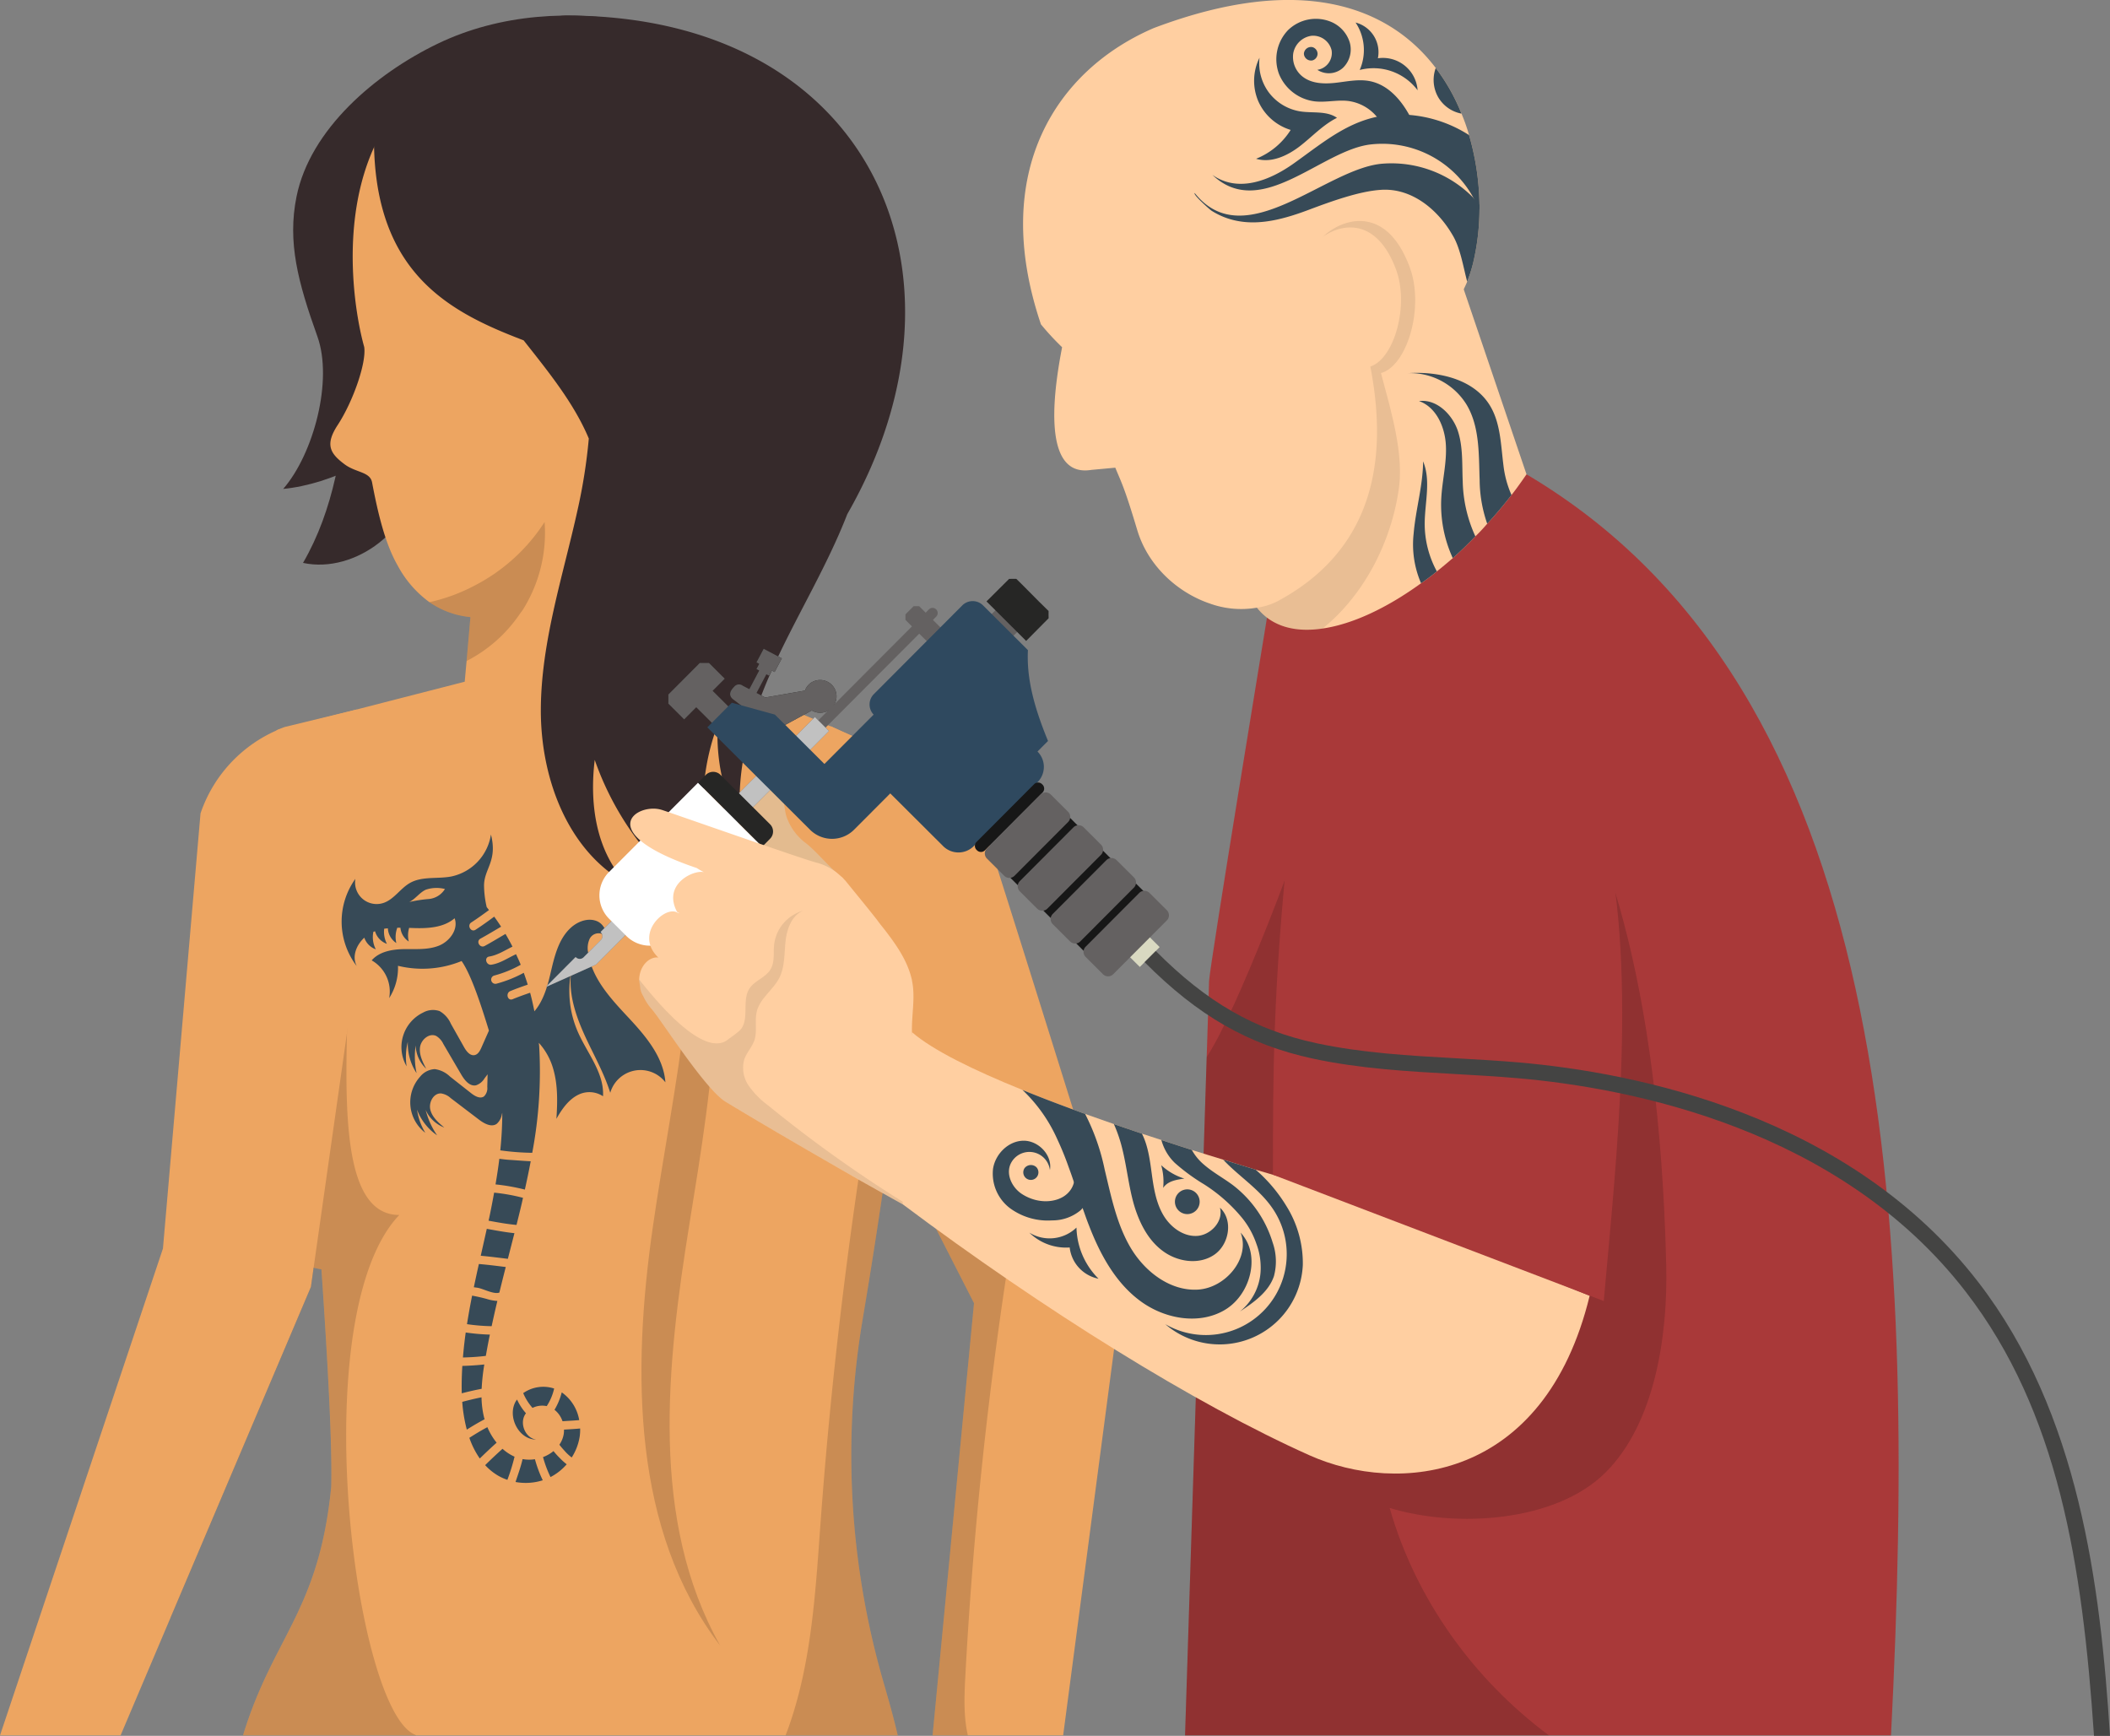
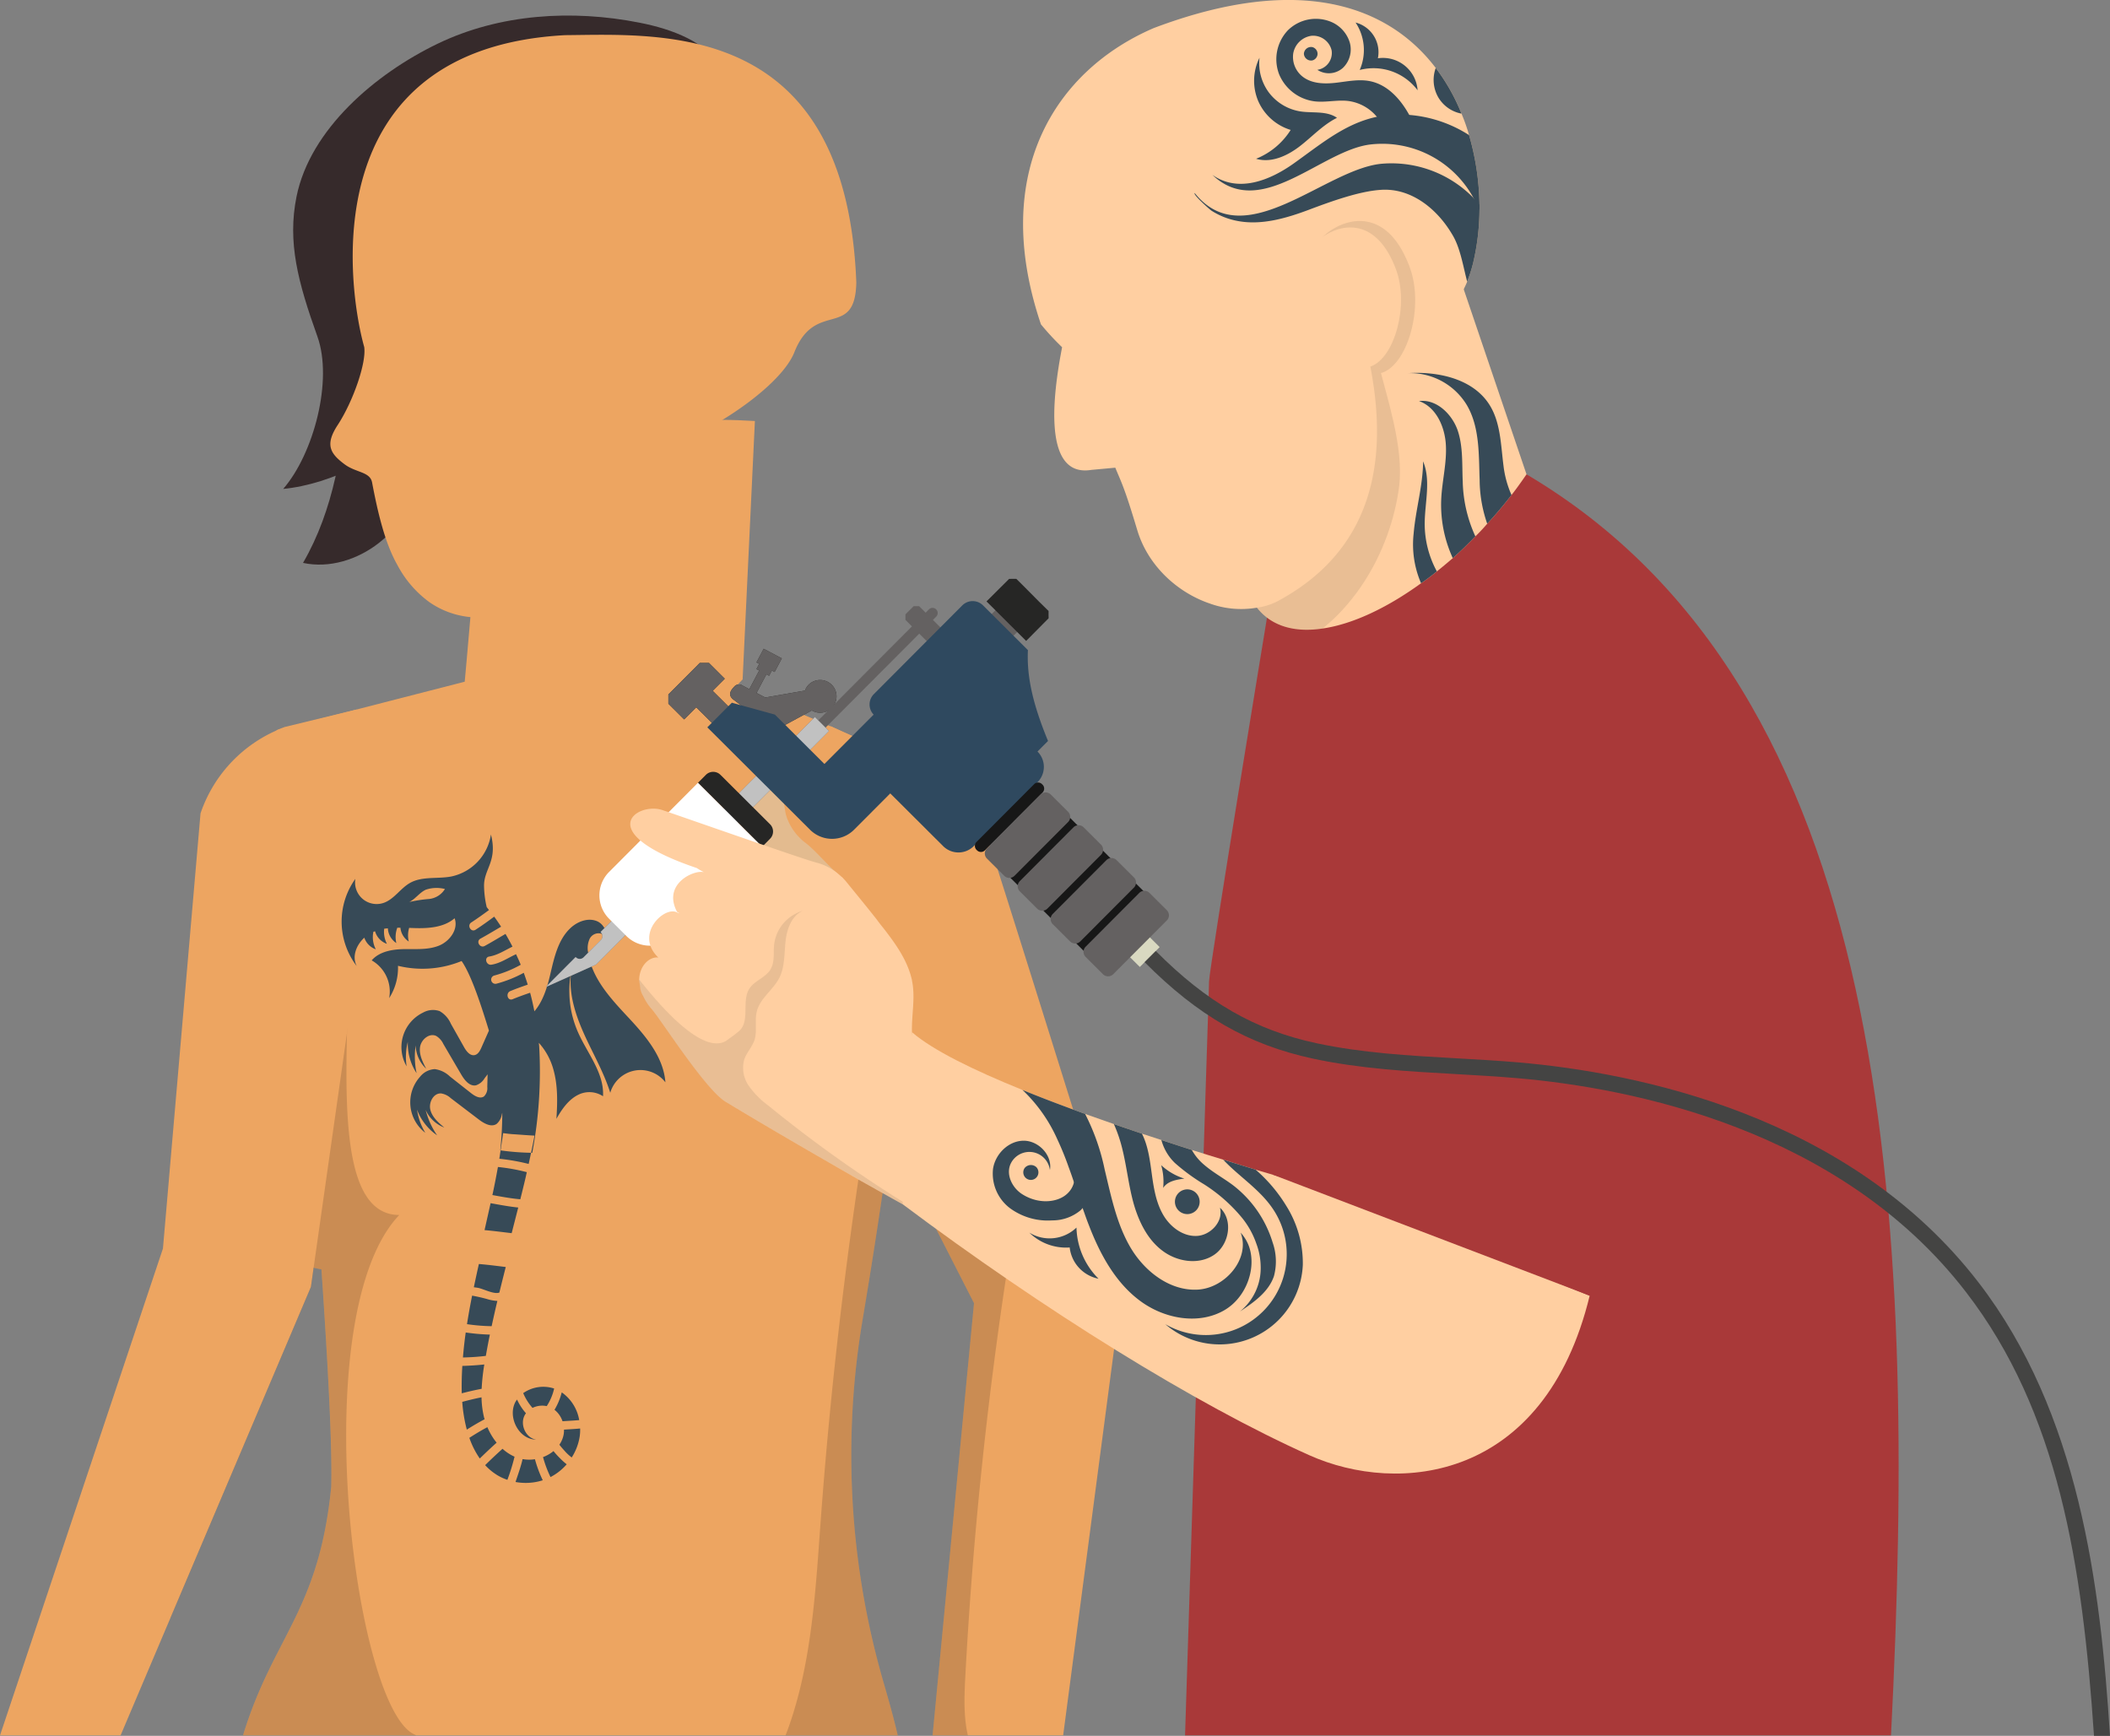
<svg xmlns="http://www.w3.org/2000/svg" id="tattoo" width="529.778" height="435.857" viewBox="0 0 529.778 435.857">
  <rect x="0" y="0" width="529.778" height="435.857" fill="#808080" stroke="none" />
  <defs>
    <clipPath id="clip-path">
      <rect id="Rectangle_16914" data-name="Rectangle 16914" width="529.778" height="435.857" fill="none" />
    </clipPath>
    <clipPath id="clip-path-3">
      <rect id="Rectangle_16901" data-name="Rectangle 16901" width="2.964" height="1.41" fill="none" />
    </clipPath>
    <clipPath id="clip-path-4">
-       <rect id="Rectangle_16902" data-name="Rectangle 16902" width="29.033" height="34.895" fill="none" />
-     </clipPath>
+       </clipPath>
    <clipPath id="clip-path-5">
      <rect id="Rectangle_16903" data-name="Rectangle 16903" width="19.767" height="212.984" fill="none" />
    </clipPath>
    <clipPath id="clip-path-6">
      <rect id="Rectangle_16904" data-name="Rectangle 16904" width="61.704" height="218.131" fill="none" />
    </clipPath>
    <clipPath id="clip-path-7">
      <rect id="Rectangle_16905" data-name="Rectangle 16905" width="56.073" height="181.792" fill="none" />
    </clipPath>
    <clipPath id="clip-path-8">
      <rect id="Rectangle_16909" data-name="Rectangle 16909" width="66.485" height="73.661" fill="none" />
    </clipPath>
    <clipPath id="clip-path-9">
      <rect id="Rectangle_16910" data-name="Rectangle 16910" width="47.963" height="80.798" fill="none" />
    </clipPath>
    <clipPath id="clip-path-10">
      <rect id="Rectangle_16911" data-name="Rectangle 16911" width="25.294" height="38.156" fill="none" />
    </clipPath>
    <clipPath id="clip-path-11">
-       <rect id="Rectangle_16912" data-name="Rectangle 16912" width="120.846" height="256.603" fill="none" />
-     </clipPath>
+       </clipPath>
  </defs>
  <g id="Group_42573" data-name="Group 42573" clip-path="url(#clip-path)">
    <g id="Group_42572" data-name="Group 42572">
      <g id="Group_42571" data-name="Group 42571" clip-path="url(#clip-path)">
        <path id="Path_61568" data-name="Path 61568" d="M252.321,346.7H75.069s3.884-122.277,5.43-170.316c.357-11.177.595-18.312.595-19.025.119-3.686,14.546-91.321,14.546-91.321L160.8,30.048c91.452,54.091,98.257,184.386,91.519,316.652" transform="translate(222.474 89.05)" fill="#a93939" />
        <g id="Group_42546" data-name="Group 42546" transform="translate(88.076 343.903)" opacity="0.07">
          <g id="Group_42545" data-name="Group 42545">
            <g id="Group_42544" data-name="Group 42544" clip-path="url(#clip-path-3)">
              <path id="Path_61569" data-name="Path 61569" d="M25.186,86.765l-2.965,1.411a15,15,0,0,0,2.965-1.411" transform="translate(-22.222 -86.767)" fill="#1d1d1b" />
            </g>
          </g>
        </g>
        <path id="Path_61570" data-name="Path 61570" d="M49.941,107.7C63.33,75.274,47.725,35.959,62.434,4.112c-7.987.848-15.1,5.957-19.762,12.493S35.541,31,34.015,38.889c-2.929,15.093-2.656,30.6-3.658,45.942s-3.44,31.027-11.161,44.325c6.639,1.431,13.734-.828,19.077-5.03s9.077-10.147,11.669-16.425" transform="translate(56.886 12.186)" fill="#362a2b" />
        <path id="Path_61571" data-name="Path 61571" d="M107.43,2.781C90.462-.576,72.293.549,56.712,8.06S24.718,29.492,21.285,46.444c-2.323,11.471.369,21.5,5.244,35.137C30.473,92.6,25.6,111,17.94,119.846c12.2-1.177,26.536-8.542,34.741-17.646C70.458,82.473,66.415,47.252,86.3,29.65c11.379-10.071,27.135-13.484,42.268-14.923C124.3,7.557,115.615,4.4,107.43,2.781" transform="translate(53.167 2.919)" fill="#362a2b" />
        <path id="Path_61572" data-name="Path 61572" d="M15.4,315.321h164.37c-.82-3.611-2.073-8.181-3.516-13.139A205.247,205.247,0,0,1,171,210.635c2.358-13.956,4.669-29.021,6.643-43.223v-.1c.1-.579.147-1.153.242-1.732v-.048c.579-4,1.106-7.8,1.589-11.554,1.249-9.287,2.406-17.856,3.27-24.931.626-4.522,4.574-42.355,5.779-53.762.048-.579-1.4-1.732-4-3.175l-.242-.147c-4.237-2.358-11.36-5.632-19.493-9.192l-.626-.289c-.432-.147-.816-.384-1.252-.531-21.851-9.481-50.151-20.5-52.367-21.32-.048,0-41.007,10.492-66.612,17.087-10.349,2.648-18.193,4.669-19.83,5.1-.1.048-.143.048-.242.1a.047.047,0,0,0-.048.048s2.069,22.188,4.816,53.62c.721,8.232,1.443,16.893,2.164,25.847,1.011,12.418,2.069,25.268,2.985,37.686.242,2.889.432,5.775.626,8.617.238,3.222.48,6.449.674,9.576,1.637,24.019,2.743,44.523,2.453,54.678-3.127,31.285-14.582,37.5-22.141,62.332" transform="translate(45.633 120.429)" fill="#eda561" />
        <path id="Path_61573" data-name="Path 61573" d="M13.562,126.3c.484,9.528,2.648,16.988,6.207,22.62a28.293,28.293,0,0,0,9.1,9.1,31.01,31.01,0,0,0,9.818,3.948c.626.194,1.3.289,1.974.432a46.867,46.867,0,0,0,9.239.916h.436c.626,0,1.2,0,1.827-.048,20.167-1.011,36.291-19.013,36.291-41.007,0-19.109-26.81-68.011-38.07-69.454-2.021-.337-3.563.963-4.332,4.285a36.5,36.5,0,0,1-1.494,4.958,32.716,32.716,0,0,1-1.637,4.09.175.175,0,0,0-.048.143,99.516,99.516,0,0,1-8.66,14.392c-9.822,14.055-21.518,27.773-20.65,45.629" transform="translate(40.057 156.341)" fill="#eda561" />
        <path id="Path_61574" data-name="Path 61574" d="M29.083,107.9l10.781,47.119,60.405-63.243,3.08-64.88c-2.79-.147-5.533-.289-8.133-.289-21.9-.337-38.265,5.1-62.09,36.338l-.48,5.438-.725,7.749-.959,11.023Z" transform="translate(86.19 78.818)" fill="#eda561" />
        <path id="Path_61575" data-name="Path 61575" d="M24.515,110.059c2.842,2.117,6.354,1.827,6.881,4.522,1.542,8.185,3.373,15.549,6.405,20.841a27.192,27.192,0,0,0,7.991,9.243,21.576,21.576,0,0,0,10.3,3.754,38.33,38.33,0,0,0,7.412-.1,24.644,24.644,0,0,0,5.1-.868c8.664-2.259,25.9-10.634,32.922-41.15,4.574-.579,11.36-3.516,17.86-7.412,8.181-5.006,15.882-11.554,18.046-16.992,5.248-13.286,15.26-3.08,15.549-17.519C150.426-1.413,104.27,2.1,79.867,2.293,16.477,5.71,25.331,66.067,29.426,80.6c.575,4-2.794,13.623-6.6,19.493-3.274,4.958-2.069,7.174,1.685,9.964" transform="translate(62.022 6.534)" fill="#eda561" />
        <path id="Path_61576" data-name="Path 61576" d="M62.153,34.79C62.193,45.1,53.544,57.03,46.8,57.057s-6.025-8.335-6.171-18.641c-.1-6.817-1.855-16.5,5.525-18.684,6.465-1.91,15.938-.063,16,15.058" transform="translate(119.673 56.642)" fill="#eda561" />
-         <path id="Path_61577" data-name="Path 61577" d="M23.743,28.73c.42-12.6,18.93-14.245,28.538-22.406C56.68,2.586,70.727.989,71.9.985c76.2-.059,105.36,64.634,70.627,125.2-4.951,12.755-12.137,24.531-17.919,36.945-6,12.87-10.5,27.028-8.708,41.114-4.618-7.487-6.278-16.286-5.926-25.141a57.938,57.938,0,0,0,4.162,49.343c-16.465-8.137-28.99-23.262-35.018-40.567-1.356,11.261.365,22.9,7.943,31-14.871-8.248-21.538-26.6-21.475-43.611s5.541-33.453,9.207-50.064a138.093,138.093,0,0,0,2.838-18.007C73.9,98.3,67.513,90.467,61.266,82.54,42.213,75.267,22.53,65.191,23.743,28.73" transform="translate(70.206 2.919)" fill="#362a2b" />
        <g id="Group_42549" data-name="Group 42549" transform="translate(107.812 131.08)" opacity="0.15">
          <g id="Group_42548" data-name="Group 42548">
            <g id="Group_42547" data-name="Group 42547" clip-path="url(#clip-path-4)">
              <path id="Path_61578" data-name="Path 61578" d="M37.5,56.944l-.963,11.023A35.937,35.937,0,0,0,50.014,55.981a11.772,11.772,0,0,0,1.11-1.637,36.257,36.257,0,0,0,5-21.273,45.824,45.824,0,0,1-17.9,16.124,44.5,44.5,0,0,1-11.023,4,21.606,21.606,0,0,0,10.3,3.754" transform="translate(-27.202 -33.071)" />
            </g>
          </g>
        </g>
        <g id="Group_42552" data-name="Group 42552" transform="translate(161.056 200.225)" opacity="0.15">
          <g id="Group_42551" data-name="Group 42551">
            <g id="Group_42550" data-name="Group 42550" clip-path="url(#clip-path-5)">
-               <path id="Path_61579" data-name="Path 61579" d="M60.4,263.5c-17.713-31.522-13.456-70.358-7.693-106.054s12.275-73.64-1.835-106.93c7.012,35.676-2.283,72.221-7.432,108.218S38.288,234.637,60.4,263.5" transform="translate(-40.634 -50.516)" />
-             </g>
+               </g>
          </g>
        </g>
        <path id="Path_61580" data-name="Path 61580" d="M50.65,105.013l17.856,35.038,4.911,9.58v.048l21.031,41.2-10.4,108.535H116.83l15.307-116.094s-23.151-74.46-33.163-105.792A35.475,35.475,0,0,0,82.129,57.172l-2.069-.963-.242-.147L60.325,46.871,58.446,46v.048Z" transform="translate(150.106 136.334)" fill="#eda561" />
        <g id="Group_42555" data-name="Group 42555" transform="translate(42.789 217.62)" opacity="0.15">
          <g id="Group_42554" data-name="Group 42554">
            <g id="Group_42553" data-name="Group 42553" clip-path="url(#clip-path-6)">
              <path id="Path_61581" data-name="Path 61581" d="M51.177,210.706C48.05,241.991,36.6,248.2,29.036,273.038H72.5a3.877,3.877,0,0,0-.626-.337c-12.949-6.354-23.825-79.514-11.649-115.8,2.021-6.017,4.669-11.023,8.038-14.538-13.234,0-13.67-23-13.139-45.724.337-17.23,1.252-34.269-2.5-40.96-.143-.289-.337-.527-.48-.769-.432,1.589-.82,3.226-1.157,4.863a.175.175,0,0,0-.048.143c-2.985,12.755-4.812,26.374-6.5,40.238-2.069,17.23-4,34.8-7.507,51.5a177.871,177.871,0,0,1-6.837,24.693c-4.618,12.755-11.023,24.836-14.729,37.924a142.606,142.606,0,0,0-4.57,29.267l35.28-83.125.674-4.812c.626.19,1.3.289,1.974.432,1.637,24.019,2.743,44.523,2.453,54.678" transform="translate(-10.794 -54.904)" />
            </g>
          </g>
        </g>
        <path id="Path_61582" data-name="Path 61582" d="M0,302.545H30.274l12.517-29.5,35.28-83.125.674-4.812,1.3-9.144,7.079-49.818,3.944-28.011-.626-22.188-.864-31-18.05,4.38c-.674.238-1.4.527-2.021.817a.047.047,0,0,0-.048.048A35.062,35.062,0,0,0,50.346,71.031l-9.433,109.26Z" transform="translate(0 133.205)" fill="#eda561" />
        <g id="Group_42558" data-name="Group 42558" transform="translate(197.242 253.959)" opacity="0.15">
          <g id="Group_42557" data-name="Group 42557">
            <g id="Group_42556" data-name="Group 42556" clip-path="url(#clip-path-7)">
              <path id="Path_61583" data-name="Path 61583" d="M74.406,232.724a205.189,205.189,0,0,1-5.248-91.547c2.358-13.956,4.669-29.021,6.643-43.219v-.1c.1-.575.143-1.153.242-1.732l21.031,41.2-10.4,108.535h8.859c-1.058-4.522-.916-9.481-.674-14.2a1045.994,1045.994,0,0,1,10.975-105.5c-3.853.48-7.753-1.2-10.638-3.757a31.728,31.728,0,0,1-6.833-9.287A108.592,108.592,0,0,1,77.628,84.529a104.4,104.4,0,0,1-2.6-20.456c-1.348,7.46-2.648,14.919-3.9,22.43-5.775,35.181-10.012,70.7-12.608,106.272-1.3,17.955-2.358,36.437-8.76,53.088H77.917c-.816-3.607-2.069-8.181-3.512-13.139" transform="translate(-49.762 -64.073)" />
            </g>
          </g>
        </g>
-         <path id="Path_61584" data-name="Path 61584" d="M61.238,134.283c-.258,2.152-.595,4.3-.955,6.441a51.255,51.255,0,0,1,7.364,1.3c.523-2.362,1.023-4.733,1.47-7.115-1.8-.079-3.6-.242-5.41-.353-.832-.052-1.653-.166-2.469-.27m-2.572,14.982c-.044.19-.087.376-.127.567,2.327.428,4.657.856,7.012,1.062.412-1.649.82-3.3,1.213-4.955.147-.614.277-1.237.416-1.851a47.083,47.083,0,0,0-7.249-1.3c-.392,2.172-.809,4.336-1.264,6.477m-.579,2.608c-.5,2.251-1.011,4.507-1.518,6.762,2.275.2,4.538.5,6.809.769q.826-3.216,1.649-6.441c-2.331-.238-4.633-.674-6.94-1.09M56.1,160.712q-.654,2.919-1.264,5.834c.325.048.646.083.967.135,1.379.226,4.079,1.724,5.442,1.2q.785-3.211,1.605-6.417c-2.247-.277-4.495-.571-6.75-.753m-1.7,7.943q-.713,3.573-1.284,7.158a47.6,47.6,0,0,0,6.191.511c.46-2.121.931-4.233,1.435-6.342a10.651,10.651,0,0,1-2.628-.484c-1.241-.345-2.473-.622-3.714-.844m3.448,15.129c.317-1.788.646-3.571,1.015-5.347a50.885,50.885,0,0,1-6.064-.531c-.3,2.089-.523,4.182-.7,6.278,1.922-.044,3.841-.17,5.747-.4m-5.9,2.517c-.139,2.283-.2,4.578-.143,6.877,1.653-.424,3.314-.816,4.994-1.126a53.743,53.743,0,0,1,.666-6.112q-2.753.291-5.517.361m4.82,7.888c-1.629.313-3.234.713-4.84,1.138a37.706,37.706,0,0,0,1.145,6.968c1.463-.916,2.941-1.8,4.471-2.6-.04-.151-.1-.3-.139-.456a23.157,23.157,0,0,1-.638-5.054m1.474,7.5c-1.554.809-3.048,1.732-4.53,2.671a21.217,21.217,0,0,0,2.62,5.192c1.383-1.352,2.786-2.679,4.229-3.971a16.062,16.062,0,0,1-2.319-3.892m16.6,6a9.215,9.215,0,0,1-2.632,1.51,28.913,28.913,0,0,0,1.879,5.014A13.664,13.664,0,0,0,78.15,211a15.874,15.874,0,0,1-1.617-1.451,21.1,21.1,0,0,1-1.689-1.855m2.779-.067a11.527,11.527,0,0,0,1.788,1.661,13.625,13.625,0,0,0,2.017-5.351,12.474,12.474,0,0,0,.1-1.926c-1.348.131-2.707.2-4.055.285a6.793,6.793,0,0,1-.083,1.2,6.622,6.622,0,0,1-1.074,2.584c.408.539.852,1.05,1.308,1.542m-.523-7.432c1.4-.1,2.8-.155,4.193-.289a10.691,10.691,0,0,0-4.384-6.96,16.464,16.464,0,0,1-1.819,4.376,6.164,6.164,0,0,1,2.01,2.874m-9.869-7.063a13.538,13.538,0,0,0,2.339,3.714,5.5,5.5,0,0,1,3.567-.448A13.484,13.484,0,0,0,75,191.977a8.781,8.781,0,0,0-7.765,1.153m.337,5.6a4.109,4.109,0,0,1,.353-.543,13.791,13.791,0,0,1-2.239-3.448,6.208,6.208,0,0,0-.4.591c-2.045,3.809.856,9.477,5.184,9.461-2.588-.381-4.094-3.738-2.893-6.06m-.5,10.963c-.448,1.954-1.142,3.841-1.772,5.751a14.127,14.127,0,0,0,6.837-.432,31.046,31.046,0,0,1-1.966-5.287,9.243,9.243,0,0,1-3.1-.032m-5.038-2.584q-2.23,2-4.36,4.106a14.12,14.12,0,0,0,3.413,2.731,13.2,13.2,0,0,0,2.168.955,49.668,49.668,0,0,0,1.8-5.811,11.474,11.474,0,0,1-3.02-1.982M25.09,64a5.418,5.418,0,0,0,7.067,6.044c2.667-.9,4.237-3.678,6.7-5.046,3.068-1.7,6.877-.931,10.325-1.593a12.716,12.716,0,0,0,9.949-10.539c1.724,6.754-1.792,8.593-1.732,12.957a24.754,24.754,0,0,0,.67,5.279c.2.238.377.488.571.729-1.455,1.074-2.921,2.128-4.443,3.115-1.145.741-.079,2.58,1.07,1.831,1.605-1.038,3.147-2.152,4.681-3.29q.9,1.237,1.732,2.525c-1.724,1-3.429,2.045-5.184,3-1.2.658-.131,2.489,1.074,1.835,1.764-.963,3.476-2.014,5.216-3.02.614,1.046,1.2,2.109,1.752,3.195-1.922.912-3.706,2.14-5.842,2.485-1.348.214-.773,2.259.567,2.045,2.279-.365,4.126-1.712,6.175-2.632.4.876.813,1.752,1.169,2.652a28.4,28.4,0,0,1-6.671,2.711,1.061,1.061,0,0,0,.563,2.045,30.906,30.906,0,0,0,6.873-2.739c.353.983.69,1.97.995,2.973-1.467.5-2.929,1.023-4.364,1.613-1.249.511-.7,2.564.567,2.045,1.447-.595,2.921-1.118,4.4-1.629.416,1.542.761,3.1,1.07,4.665,2.121-2.457,3.187-5.886,3.952-9.128.995-4.229,1.938-8.8,5.105-11.768,1.756-1.653,4.388-2.656,6.623-1.748,1.978.8,3.044,3.5,2.037,5.248a1.767,1.767,0,0,0-.967-2.109,2.5,2.5,0,0,0-2.882,1.32,5.591,5.591,0,0,0-.384,3.381c.864,6.393,5.561,11.49,9.961,16.2s8.97,10,9.449,16.437a7.895,7.895,0,0,0-13.845,2.628c-1.375-4.4-3.623-8.549-5.628-12.727-2.66-5.545-4.978-11.6-4.178-17.69a25.635,25.635,0,0,0,1.669,15.129c2.319,5.3,6.532,10.147,6.33,15.926,0,.075-.008.151-.012.23a6.225,6.225,0,0,0-5.906-.515c-2.632,1.161-4.384,3.678-5.795,6.187.273-4.142.377-8.375-.753-12.37a16.576,16.576,0,0,0-3.658-6.718c.024.317.067.638.091.959A110.048,110.048,0,0,1,69.5,132.789a63.193,63.193,0,0,1-6.623-.436c-.472-.059-.935-.115-1.4-.174a92.351,92.351,0,0,0,.5-9.457l-.107.392a4.014,4.014,0,0,1-1.3,2.41c-1.36.931-3.167-.1-4.479-1.094q-3.532-2.687-7.063-5.379a4.624,4.624,0,0,0-2.414-1.173c-1.91-.111-3.167,2.275-2.691,4.13s2.021,3.207,3.492,4.431a8.353,8.353,0,0,1-4.677-4.419,19.6,19.6,0,0,0,2.878,6.377,13.552,13.552,0,0,1-5.038-6.437,15.4,15.4,0,0,0,2.069,5.8,9.622,9.622,0,0,1-1.32-14.063,5.056,5.056,0,0,1,3.706-1.922,6.814,6.814,0,0,1,3.813,1.863q2.652,2.087,5.3,4.174c.939.741,2.255,1.5,3.234.817a2.867,2.867,0,0,0,.832-2.382l.083-3.167c-.262.341-.519.682-.781,1.023a3.994,3.994,0,0,1-2.121,1.732c-1.613.345-2.893-1.292-3.726-2.715q-2.247-3.829-4.487-7.662a4.649,4.649,0,0,0-1.784-2.006c-1.728-.828-3.8.9-4.067,2.794s.654,3.738,1.542,5.43a8.38,8.38,0,0,1-2.64-5.87,19.744,19.744,0,0,0,.234,6.992,13.513,13.513,0,0,1-2.208-7.864,15.364,15.364,0,0,0-.293,6.144,9.615,9.615,0,0,1,4.134-13.5,5.046,5.046,0,0,1,4.154-.365,6.765,6.765,0,0,1,2.818,3.171q1.659,2.937,3.314,5.878c.587,1.042,1.51,2.247,2.679,1.986.852-.19,1.32-1.086,1.677-1.887q.939-2.128,1.883-4.253c-1.843-6.021-4.4-13.96-6.837-17.436l-.02-.04a25.878,25.878,0,0,1-15.973,1.2,14.1,14.1,0,0,1-2.216,8.117,9.013,9.013,0,0,0-4.392-9.481c1.934-2.224,5.149-2.775,8.094-2.826s6,.234,8.744-.848,5.01-4.138,3.983-6.9c-2.683,2.311-6.532,2.572-10.071,2.465-.444-.012-.892-.028-1.34-.048A6.58,6.58,0,0,0,38.5,79.74a4.7,4.7,0,0,1-2.1-3.472c-.262,0-.519,0-.777,0a6.533,6.533,0,0,0-.246,3.853,4.715,4.715,0,0,1-2.128-3.7c-.305.032-.614.052-.92.1a6.541,6.541,0,0,0,.682,3.8,4.71,4.71,0,0,1-2.977-3.159c-.135.052-.281.071-.42.131a6.616,6.616,0,0,0,.61,4.4,4.7,4.7,0,0,1-2.889-2.925c-2.033,1.875-3.151,4.76-1.895,7.146A18.393,18.393,0,0,1,25.09,64M43.52,69.062a5.319,5.319,0,0,0,4.059-2.513,8.488,8.488,0,0,0-4.776.163c-1.593.709-2.616,2.339-4.182,3.1a35.293,35.293,0,0,1,4.9-.753m44.238,10.8a2.756,2.756,0,0,1-.491.634,1.156,1.156,0,0,0,.491-.634" transform="translate(64.135 156.676)" fill="#374a57" />
+         <path id="Path_61584" data-name="Path 61584" d="M61.238,134.283a51.255,51.255,0,0,1,7.364,1.3c.523-2.362,1.023-4.733,1.47-7.115-1.8-.079-3.6-.242-5.41-.353-.832-.052-1.653-.166-2.469-.27m-2.572,14.982c-.044.19-.087.376-.127.567,2.327.428,4.657.856,7.012,1.062.412-1.649.82-3.3,1.213-4.955.147-.614.277-1.237.416-1.851a47.083,47.083,0,0,0-7.249-1.3c-.392,2.172-.809,4.336-1.264,6.477m-.579,2.608c-.5,2.251-1.011,4.507-1.518,6.762,2.275.2,4.538.5,6.809.769q.826-3.216,1.649-6.441c-2.331-.238-4.633-.674-6.94-1.09M56.1,160.712q-.654,2.919-1.264,5.834c.325.048.646.083.967.135,1.379.226,4.079,1.724,5.442,1.2q.785-3.211,1.605-6.417c-2.247-.277-4.495-.571-6.75-.753m-1.7,7.943q-.713,3.573-1.284,7.158a47.6,47.6,0,0,0,6.191.511c.46-2.121.931-4.233,1.435-6.342a10.651,10.651,0,0,1-2.628-.484c-1.241-.345-2.473-.622-3.714-.844m3.448,15.129c.317-1.788.646-3.571,1.015-5.347a50.885,50.885,0,0,1-6.064-.531c-.3,2.089-.523,4.182-.7,6.278,1.922-.044,3.841-.17,5.747-.4m-5.9,2.517c-.139,2.283-.2,4.578-.143,6.877,1.653-.424,3.314-.816,4.994-1.126a53.743,53.743,0,0,1,.666-6.112q-2.753.291-5.517.361m4.82,7.888c-1.629.313-3.234.713-4.84,1.138a37.706,37.706,0,0,0,1.145,6.968c1.463-.916,2.941-1.8,4.471-2.6-.04-.151-.1-.3-.139-.456a23.157,23.157,0,0,1-.638-5.054m1.474,7.5c-1.554.809-3.048,1.732-4.53,2.671a21.217,21.217,0,0,0,2.62,5.192c1.383-1.352,2.786-2.679,4.229-3.971a16.062,16.062,0,0,1-2.319-3.892m16.6,6a9.215,9.215,0,0,1-2.632,1.51,28.913,28.913,0,0,0,1.879,5.014A13.664,13.664,0,0,0,78.15,211a15.874,15.874,0,0,1-1.617-1.451,21.1,21.1,0,0,1-1.689-1.855m2.779-.067a11.527,11.527,0,0,0,1.788,1.661,13.625,13.625,0,0,0,2.017-5.351,12.474,12.474,0,0,0,.1-1.926c-1.348.131-2.707.2-4.055.285a6.793,6.793,0,0,1-.083,1.2,6.622,6.622,0,0,1-1.074,2.584c.408.539.852,1.05,1.308,1.542m-.523-7.432c1.4-.1,2.8-.155,4.193-.289a10.691,10.691,0,0,0-4.384-6.96,16.464,16.464,0,0,1-1.819,4.376,6.164,6.164,0,0,1,2.01,2.874m-9.869-7.063a13.538,13.538,0,0,0,2.339,3.714,5.5,5.5,0,0,1,3.567-.448A13.484,13.484,0,0,0,75,191.977a8.781,8.781,0,0,0-7.765,1.153m.337,5.6a4.109,4.109,0,0,1,.353-.543,13.791,13.791,0,0,1-2.239-3.448,6.208,6.208,0,0,0-.4.591c-2.045,3.809.856,9.477,5.184,9.461-2.588-.381-4.094-3.738-2.893-6.06m-.5,10.963c-.448,1.954-1.142,3.841-1.772,5.751a14.127,14.127,0,0,0,6.837-.432,31.046,31.046,0,0,1-1.966-5.287,9.243,9.243,0,0,1-3.1-.032m-5.038-2.584q-2.23,2-4.36,4.106a14.12,14.12,0,0,0,3.413,2.731,13.2,13.2,0,0,0,2.168.955,49.668,49.668,0,0,0,1.8-5.811,11.474,11.474,0,0,1-3.02-1.982M25.09,64a5.418,5.418,0,0,0,7.067,6.044c2.667-.9,4.237-3.678,6.7-5.046,3.068-1.7,6.877-.931,10.325-1.593a12.716,12.716,0,0,0,9.949-10.539c1.724,6.754-1.792,8.593-1.732,12.957a24.754,24.754,0,0,0,.67,5.279c.2.238.377.488.571.729-1.455,1.074-2.921,2.128-4.443,3.115-1.145.741-.079,2.58,1.07,1.831,1.605-1.038,3.147-2.152,4.681-3.29q.9,1.237,1.732,2.525c-1.724,1-3.429,2.045-5.184,3-1.2.658-.131,2.489,1.074,1.835,1.764-.963,3.476-2.014,5.216-3.02.614,1.046,1.2,2.109,1.752,3.195-1.922.912-3.706,2.14-5.842,2.485-1.348.214-.773,2.259.567,2.045,2.279-.365,4.126-1.712,6.175-2.632.4.876.813,1.752,1.169,2.652a28.4,28.4,0,0,1-6.671,2.711,1.061,1.061,0,0,0,.563,2.045,30.906,30.906,0,0,0,6.873-2.739c.353.983.69,1.97.995,2.973-1.467.5-2.929,1.023-4.364,1.613-1.249.511-.7,2.564.567,2.045,1.447-.595,2.921-1.118,4.4-1.629.416,1.542.761,3.1,1.07,4.665,2.121-2.457,3.187-5.886,3.952-9.128.995-4.229,1.938-8.8,5.105-11.768,1.756-1.653,4.388-2.656,6.623-1.748,1.978.8,3.044,3.5,2.037,5.248a1.767,1.767,0,0,0-.967-2.109,2.5,2.5,0,0,0-2.882,1.32,5.591,5.591,0,0,0-.384,3.381c.864,6.393,5.561,11.49,9.961,16.2s8.97,10,9.449,16.437a7.895,7.895,0,0,0-13.845,2.628c-1.375-4.4-3.623-8.549-5.628-12.727-2.66-5.545-4.978-11.6-4.178-17.69a25.635,25.635,0,0,0,1.669,15.129c2.319,5.3,6.532,10.147,6.33,15.926,0,.075-.008.151-.012.23a6.225,6.225,0,0,0-5.906-.515c-2.632,1.161-4.384,3.678-5.795,6.187.273-4.142.377-8.375-.753-12.37a16.576,16.576,0,0,0-3.658-6.718c.024.317.067.638.091.959A110.048,110.048,0,0,1,69.5,132.789a63.193,63.193,0,0,1-6.623-.436c-.472-.059-.935-.115-1.4-.174a92.351,92.351,0,0,0,.5-9.457l-.107.392a4.014,4.014,0,0,1-1.3,2.41c-1.36.931-3.167-.1-4.479-1.094q-3.532-2.687-7.063-5.379a4.624,4.624,0,0,0-2.414-1.173c-1.91-.111-3.167,2.275-2.691,4.13s2.021,3.207,3.492,4.431a8.353,8.353,0,0,1-4.677-4.419,19.6,19.6,0,0,0,2.878,6.377,13.552,13.552,0,0,1-5.038-6.437,15.4,15.4,0,0,0,2.069,5.8,9.622,9.622,0,0,1-1.32-14.063,5.056,5.056,0,0,1,3.706-1.922,6.814,6.814,0,0,1,3.813,1.863q2.652,2.087,5.3,4.174c.939.741,2.255,1.5,3.234.817a2.867,2.867,0,0,0,.832-2.382l.083-3.167c-.262.341-.519.682-.781,1.023a3.994,3.994,0,0,1-2.121,1.732c-1.613.345-2.893-1.292-3.726-2.715q-2.247-3.829-4.487-7.662a4.649,4.649,0,0,0-1.784-2.006c-1.728-.828-3.8.9-4.067,2.794s.654,3.738,1.542,5.43a8.38,8.38,0,0,1-2.64-5.87,19.744,19.744,0,0,0,.234,6.992,13.513,13.513,0,0,1-2.208-7.864,15.364,15.364,0,0,0-.293,6.144,9.615,9.615,0,0,1,4.134-13.5,5.046,5.046,0,0,1,4.154-.365,6.765,6.765,0,0,1,2.818,3.171q1.659,2.937,3.314,5.878c.587,1.042,1.51,2.247,2.679,1.986.852-.19,1.32-1.086,1.677-1.887q.939-2.128,1.883-4.253c-1.843-6.021-4.4-13.96-6.837-17.436l-.02-.04a25.878,25.878,0,0,1-15.973,1.2,14.1,14.1,0,0,1-2.216,8.117,9.013,9.013,0,0,0-4.392-9.481c1.934-2.224,5.149-2.775,8.094-2.826s6,.234,8.744-.848,5.01-4.138,3.983-6.9c-2.683,2.311-6.532,2.572-10.071,2.465-.444-.012-.892-.028-1.34-.048A6.58,6.58,0,0,0,38.5,79.74a4.7,4.7,0,0,1-2.1-3.472c-.262,0-.519,0-.777,0a6.533,6.533,0,0,0-.246,3.853,4.715,4.715,0,0,1-2.128-3.7c-.305.032-.614.052-.92.1a6.541,6.541,0,0,0,.682,3.8,4.71,4.71,0,0,1-2.977-3.159c-.135.052-.281.071-.42.131a6.616,6.616,0,0,0,.61,4.4,4.7,4.7,0,0,1-2.889-2.925c-2.033,1.875-3.151,4.76-1.895,7.146A18.393,18.393,0,0,1,25.09,64M43.52,69.062a5.319,5.319,0,0,0,4.059-2.513,8.488,8.488,0,0,0-4.776.163c-1.593.709-2.616,2.339-4.182,3.1a35.293,35.293,0,0,1,4.9-.753m44.238,10.8a2.756,2.756,0,0,1-.491.634,1.156,1.156,0,0,0,.491-.634" transform="translate(64.135 156.676)" fill="#374a57" />
        <path id="Path_61585" data-name="Path 61585" d="M150.794,76.31c-1.229,1.784-2.457,3.528-3.765,5.192-1.942,2.5-3.964,4.915-6.1,7.214-.912,1.07-1.9,2.14-2.973,3.171-1.823,1.9-3.726,3.726-5.668,5.47-1.348,1.149-2.656,2.259-4,3.329-1.308,1.07-2.656,2.1-3.964,2.973-8.641,6.262-17.281,10.305-24.772,11.376-6.9,1.031-12.723-.515-16.449-5.232a19.95,19.95,0,0,1-4-9.354c-1.031-5.43-.872-12.446.793-21.324,2.5-19.382,4.281-64.686,4.281-64.686,6.183,1.268,19.739,1.982,46.414,2.339l4.439,13.08Z" transform="translate(232.482 42.788)" fill="#ffcfa1" />
        <path id="Path_61586" data-name="Path 61586" d="M52.63,49.91a3.882,3.882,0,0,1,2.8,2.826c.436,1.328.476,2.751.817,4.11a13.856,13.856,0,0,0,5.113,7.142c2.331,1.859,4.99,5.03,7.222,7.012,3.979,3.54,6.128,7.436,9.671,11.506,1.859,2.136,6.6,12.481,6.683,15.307s-3.71-2.953-6.06-1.375c-3.567,2.39-8.585.793-11.752-2.1s-5.153-6.841-7.872-10.163c-2.679-3.27-6.167-6.1-7.5-10.107-.468-1.4-.646-2.889-1.106-4.293-.444-1.352-1.138-2.6-1.681-3.912A18.2,18.2,0,0,1,48.305,54c.6-2.089,2.176-4.415,4.324-4.09" transform="translate(141.107 147.822)" fill="#e3bb8f" />
        <path id="Path_61587" data-name="Path 61587" d="M50.226,42c.9,0,1.407,0,2.311,0l3.96,3.948L53.46,48.994l4.419,4.4-4.122,4.13-4.415-4.4-3.036,3.048-3.964-3.948c0-.9,0-1.407,0-2.311Z" transform="translate(125.473 124.465)" fill="#262625" />
        <path id="Path_61588" data-name="Path 61588" d="M47.319,50.569l.02-.02a1.54,1.54,0,0,1,2.045-.2l1.688.888,2.477-4.681-.69-.365.694-1.308-.69-.365L54.671,41.1l4.554,2.41L57.418,46.93l-.686-.365-.69,1.308-.69-.365L52.88,52.19l2.188,1.149L65.044,51.6a3.973,3.973,0,0,1,1.134-1.677,4.112,4.112,0,1,1,.583,6.667l-9.374,5.085L47.3,54.025c-2.061-1.371-.539-2.854.02-3.456" transform="translate(137.072 121.804)" fill="#262625" />
        <path id="Path_61589" data-name="Path 61589" d="M50.226,42c.9,0,1.407,0,2.311,0l3.96,3.948L53.46,48.994l4.419,4.4-4.122,4.13-4.415-4.4-3.036,3.048-3.964-3.948c0-.9,0-1.407,0-2.311Z" transform="translate(125.473 124.465)" fill="#646161" />
        <path id="Path_61590" data-name="Path 61590" d="M47.319,50.569l.02-.02a1.54,1.54,0,0,1,2.045-.2l1.688.888,2.477-4.681-.69-.365.694-1.308-.69-.365L54.671,41.1l4.554,2.41L57.418,46.93l-.686-.365-.69,1.308-.69-.365L52.88,52.19l2.188,1.149L65.044,51.6a3.973,3.973,0,0,1,1.134-1.677,4.112,4.112,0,1,1,.583,6.667l-9.374,5.085L47.3,54.025c-2.061-1.371-.539-2.854.02-3.456" transform="translate(137.072 121.804)" fill="#646161" />
        <rect id="Rectangle_16906" data-name="Rectangle 16906" width="7.052" height="11.668" transform="matrix(0.706, -0.708, 0.708, 0.706, 277.926, 234.563)" fill="#d9d9c1" />
        <rect id="Rectangle_16907" data-name="Rectangle 16907" width="21.237" height="37.333" transform="translate(248.167 214.911) rotate(-45.09)" fill="#171717" />
        <rect id="Rectangle_16908" data-name="Rectangle 16908" width="2.284" height="7.73" transform="translate(248.585 154.584) rotate(-45.083)" fill="#646161" />
        <path id="Path_61591" data-name="Path 61591" d="M62.492,42.343l9.953,9.925,5.644-5.7c0-.65-.044-1.086-.012-1.815l-2.35-2.307-4.249-4.281-1.5-1.478c-.725-.032-1.11-.012-1.815.012Z" transform="translate(185.201 108.666)" fill="#262625" />
        <path id="Path_61592" data-name="Path 61592" d="M57.36,41.85l5.791,5.771,3.436-3.448L60.8,38.4c-.543,0-.844,0-1.387,0l-2.053,2.057c0,.543,0,.844,0,1.387" transform="translate(169.98 113.808)" fill="#646161" />
        <path id="Path_61593" data-name="Path 61593" d="M51.108,69.646l1.827,1.823L83.6,40.708a1.277,1.277,0,0,0,0-1.807l-.016-.02a1.281,1.281,0,0,0-1.807,0Z" transform="translate(151.463 114.126)" fill="#646161" />
        <path id="Path_61594" data-name="Path 61594" d="M44.153,105.694l4.205-4.221a1.368,1.368,0,0,0,.119-1.926l-.131-.131,53.822-53.992,3.524,3.508L47.252,107.557l-12.687,5.684,7.531-7.555.127.131a1.373,1.373,0,0,0,1.93-.123" transform="translate(102.437 134.618)" fill="#646161" />
        <path id="Path_61595" data-name="Path 61595" d="M44.153,105.694l4.205-4.221a1.368,1.368,0,0,0,.119-1.926l-.131-.131,53.822-53.992,3.524,3.508L47.252,107.557l-12.687,5.684,7.531-7.555.127.131a1.373,1.373,0,0,0,1.93-.123" transform="translate(102.437 134.618)" fill="#c1c1c1" />
        <path id="Path_61596" data-name="Path 61596" d="M40.415,83.758l4.336,4.324a8.317,8.317,0,0,0,11.756-.02L78.854,65.644,62.742,49.584,40.4,72a8.309,8.309,0,0,0,.02,11.756" transform="translate(112.524 146.947)" fill="#fff" />
        <path id="Path_61597" data-name="Path 61597" d="M49.85,49.651l12.442,12.4a2.58,2.58,0,0,1,0,3.662L60.338,67.69l-16.12-16.06,1.97-1.974a2.591,2.591,0,0,1,3.662,0" transform="translate(131.044 144.906)" fill="#262625" />
        <path id="Path_61598" data-name="Path 61598" d="M50.969,63.595c9.976,2.747,0,0,10.8,2.981l12.442,12.4,12.355-12.39a3.677,3.677,0,0,1,.048-5.141l22.2-22.275a3.69,3.69,0,0,1,5.224-.008l11.265,11.229c-.321,6.584,1.193,13.46,5.046,22.81l-2.644,2.652v0a5.436,5.436,0,0,1,.012,7.693l-16,16.049a5.44,5.44,0,0,1-7.693.016L90.74,86.366,86.2,90.924l-4.538,4.55a7.819,7.819,0,0,1-11.058.02l-6.445-6.429L44.806,69.778Z" transform="translate(132.787 112.853)" fill="#2f495f" />
        <path id="Path_61599" data-name="Path 61599" d="M62.224,66.532l.02.02a1.4,1.4,0,0,0,1.966.111L78.8,52.025a1.4,1.4,0,0,0-.115-1.966l-.024-.02a1.4,1.4,0,0,0-1.966-.115L62.1,64.566a1.4,1.4,0,0,0,.119,1.966" transform="translate(183.02 146.912)" fill="#171717" />
        <path id="Path_61600" data-name="Path 61600" d="M62.922,66.812l4.336,4.324a1.826,1.826,0,0,0,2.58,0l13.456-13.5a1.822,1.822,0,0,0,0-2.576l-4.34-4.324a1.822,1.822,0,0,0-2.576,0l-13.456,13.5a1.818,1.818,0,0,0,0,2.576" transform="translate(184.882 148.772)" fill="#646161" />
        <path id="Path_61601" data-name="Path 61601" d="M65,68.891l4.336,4.324a1.826,1.826,0,0,0,2.58,0l13.456-13.5a1.822,1.822,0,0,0,0-2.576l-4.34-4.324a1.818,1.818,0,0,0-2.576,0L65,66.315a1.822,1.822,0,0,0,0,2.576" transform="translate(191.06 154.929)" fill="#646161" />
        <path id="Path_61602" data-name="Path 61602" d="M67.089,70.968l4.336,4.324a1.826,1.826,0,0,0,2.58,0l13.456-13.5a1.822,1.822,0,0,0,0-2.576l-4.34-4.324a1.822,1.822,0,0,0-2.576,0l-13.456,13.5a1.822,1.822,0,0,0,0,2.576" transform="translate(197.239 161.089)" fill="#646161" />
        <path id="Path_61603" data-name="Path 61603" d="M69.174,73.046l4.336,4.324a1.826,1.826,0,0,0,2.58,0l13.456-13.5a1.822,1.822,0,0,0,0-2.576L85.2,56.965a1.822,1.822,0,0,0-2.576,0l-13.456,13.5a1.822,1.822,0,0,0,0,2.576" transform="translate(203.418 167.247)" fill="#646161" />
        <path id="Path_61604" data-name="Path 61604" d="M51.681,77.16c.194.083.4.242.634.357A2.744,2.744,0,0,1,51.7,77.3c-3.107-1.772-10.864,5.446-4.729,11.316-2.089-.309-4.721,1.942-4.8,5.5l-.04-.032.028.218c.1.717.23,1.47.3,2.228a7.255,7.255,0,0,0,.709,1.776,13.53,13.53,0,0,0,2.152,3.266c2.192,2.453,13.389,20.155,18.562,23.278,12.687,7.658,25.046,14.737,33.484,19.588,6.683,3.765,10.947,6.128,10.947,6.128a4.2,4.2,0,0,0,.305-.48c.686-.9,2.446-3.361,4.665-6.508,4.075-5.739,9.6-13.789,12.6-19.053l-.733-.563c-2.192-1.613-4.451-3.218-6.469-4.891a2.517,2.517,0,0,1-.456-.416c-4.225-3.432-7.42-7.111-7.57-11.3-.131-4.3.9-8.684.012-12.921a3.038,3.038,0,0,0-.107-.535c-.963-3.972-3.147-7.456-5.636-10.785-.67-.9-1.375-1.831-2.117-2.723-.313-.436-.618-.8-.892-1.2-2.814-3.579-5.034-6.251-7.662-9.493a7.992,7.992,0,0,0-.729-.816,2.954,2.954,0,0,0-.67-.646,14.171,14.171,0,0,0-5.826-3.365c-.337-.063-.686-.2-1.066-.3C81.821,63.4,48.308,51.631,47.857,51.544c-6.148-1.97-17.864,5.589,8.775,14.6.642.428,1.193.721,1.784,1.046-2.362-.713-10.511,2.878-6.734,9.968" transform="translate(118.321 151.821)" fill="#ffcfa1" />
        <g id="Group_42561" data-name="Group 42561" transform="translate(160.457 228.719)" opacity="0.1">
          <g id="Group_42560" data-name="Group 42560">
            <g id="Group_42559" data-name="Group 42559" clip-path="url(#clip-path-8)">
              <path id="Path_61605" data-name="Path 61605" d="M106.971,130.924c-.2.3-.313.44-.313.44s-21.677-12.014-44.44-25.72c-5.18-3.111-16.362-20.785-18.554-23.294a13.024,13.024,0,0,1-2.858-4.99c-.1-.856-.21-1.689-.325-2.465C55.456,93.837,61,91.625,63.015,89.83a27.093,27.093,0,0,0,2.862-2.2c2.414-2.687.353-7.368,2.311-10.408,1.32-2.021,4.1-2.782,5.319-4.855,1.09-1.827.654-4.15.9-6.259A10.048,10.048,0,0,1,81.565,57.7c-2.814,1.241-3.987,4.649-4.312,7.717S77.09,71.748,75.71,74.5c-1.55,3.04-4.8,5.1-5.648,8.395-.622,2.362.163,4.947-.606,7.253-.587,1.732-1.946,3.107-2.553,4.828a7.871,7.871,0,0,0,1.126,6.655,21.582,21.582,0,0,0,4.9,4.954,328.542,328.542,0,0,0,34.047,24.34" transform="translate(-40.485 -57.705)" fill="#1d1d1b" />
            </g>
          </g>
        </g>
        <g id="Group_42564" data-name="Group 42564" transform="translate(303.538 77.331)" opacity="0.1">
          <g id="Group_42563" data-name="Group 42563">
            <g id="Group_42562" data-name="Group 42562" clip-path="url(#clip-path-9)">
              <path id="Path_61606" data-name="Path 61606" d="M124.254,64.925c-1.863,13.159-8.522,26.318-18.748,34.761a3.025,3.025,0,0,1-.436.317c-6.9,1.031-12.723-.515-16.449-5.232a23.221,23.221,0,0,1-12.01-1.11,1.926,1.926,0,0,1,0-.674c.2-1.427,1.467-2.378,2.616-3.25,1.863-1.348,3.647-2.775,5.391-4.32a86.516,86.516,0,0,0,21.4-27.309,63.272,63.272,0,0,0,6.144-17.876c.4-2.18.634-4.439,1.031-6.619a27.377,27.377,0,0,1,.634-3.131c.515-1.863.912-3.607,1.229-5.153V25.21c1.149-5.351,1.387-8.086,1.9-3.012.119,1.149.317,2.3.515,3.488.555,3.25,1.387,6.659,2.3,10.147,2.616,9.869,5.747,20.214,4.479,29.093" transform="translate(-76.581 -19.511)" fill="#1d1d1b" />
            </g>
          </g>
        </g>
        <path id="Path_61607" data-name="Path 61607" d="M179.4,51.441v1.427a59.175,59.175,0,0,1-1.585,13.119,34.719,34.719,0,0,1-1.506,4.717v.04c-.277.674-.555,1.268-.872,1.9-5.232,10.543-15.022,12.168-23.068,10.86a23.707,23.707,0,0,1-2.418-.476h-.04c0,.04,0,.04.04.079v.04c5.232,19.739,9.671,51.368-21.4,67.9a16.128,16.128,0,0,1-5.034,1.546,23.221,23.221,0,0,1-12.01-1.11c-8.086-2.814-15.379-9.513-18.034-18.391-3.25-10.86-3.964-11.891-5.509-15.656l-6.025.555c-13.159,2.14-9-22.077-7.333-30.8a67.064,67.064,0,0,1-5.311-5.747c-13-38.447,4.043-63.972,28.34-74.4,36.822-13.912,59.018-5.47,70.79,10.028a48.861,48.861,0,0,1,6.461,11.455,45.914,45.914,0,0,1,1.9,5.39A65.6,65.6,0,0,1,179.4,51.441" transform="translate(192.064 -0.002)" fill="#ffcfa1" />
        <g id="Group_42567" data-name="Group 42567" transform="translate(330.031 55.497)" opacity="0.1">
          <g id="Group_42566" data-name="Group 42566">
            <g id="Group_42565" data-name="Group 42565" clip-path="url(#clip-path-10)">
              <path id="Path_61608" data-name="Path 61608" d="M86.665,36.7c2.14,5.47,4.162,10.385,6.738,13.238a27.371,27.371,0,0,1,.634-3.131c2.259-8.363,2.457-14.824,3.131-8.284a100.732,100.732,0,0,0,2.814,13.635,2.439,2.439,0,0,0,.436-.119c6.381-2.378,10.424-16.726,6.738-26.516C101.806,11.174,92.174,12.76,86.7,16.842c-6.262,4.637-2.537,13.4-.04,19.858" transform="translate(-83.266 -14.003)" fill="#1d1d1b" />
            </g>
          </g>
        </g>
        <path id="Path_61609" data-name="Path 61609" d="M104.791,24.992c3.318,8.958-.4,22.1-6.262,24.269s-9.132-5.176-12.541-14.1c-2.255-5.9-5.644-13.928.083-18.181,5.018-3.718,13.853-5.129,18.72,8.01" transform="translate(245.733 42.706)" fill="#ffcfa1" />
        <g id="Group_42570" data-name="Group 42570" transform="translate(297.543 179.148)" opacity="0.15">
          <g id="Group_42569" data-name="Group 42569">
            <g id="Group_42568" data-name="Group 42568" clip-path="url(#clip-path-11)">
              <path id="Path_61610" data-name="Path 61610" d="M126.437,244.686c6.5,22.791,21.007,43.005,39.993,57.115H75.069s3.884-122.277,5.43-170.316c8.046-12.327,22.434-51.527,24.574-58.225,7.372-23.227,25.8-4.836,33.215-28.062,12.287,3.131,14.507,9.354,26.873,6.461,14.388,19.62,28.974,59.533,30.718,132.067.436,17.6-2.814,39.755-15.3,52.121s-37.337,13.952-54.143,8.839" transform="translate(-75.069 -45.199)" />
            </g>
          </g>
        </g>
        <path id="Path_61611" data-name="Path 61611" d="M229.675,131.58c-11.336,46.652-48.039,50.06-70.393,40.032-28.538-12.763-66.549-36.386-102.1-63.021l2.339-43.2c5.192,4.518,15.5,9.552,27.745,14.507,4.994,2.061,10.305,4.043,15.735,6.025,2.418.832,4.8,1.7,7.214,2.537,2.339.832,4.717,1.625,7.055,2.418,1.625.515,3.25,1.07,4.875,1.585,2.576.872,5.153,1.7,7.65,2.5,2.7.832,5.272,1.665,7.808,2.418h.04c2.854.912,5.589,1.744,8.165,2.537,12.366,3.686,20.888,6.025,20.888,6.025Z" transform="translate(169.455 193.784)" fill="#ffcfa1" />
        <path id="Path_61612" data-name="Path 61612" d="M84.755,86.326C90.106,35.818,146.2,19.3,163.036,82.438c9.616,36.045,3.789,85.955.662,121.476L80.637,172.2c0-25.8.012-47.111,4.118-85.875" transform="translate(238.975 122.769)" fill="#a93939" />
        <path id="Path_61613" data-name="Path 61613" d="M278.733,145.876c23.175,30.08,29.235,68.257,32.145,111.436h4.015c-2.4-37.955-7.788-81.107-33.017-113.854-32.482-42.165-86.232-52.7-115.388-55.229-5.252-.452-10.527-.749-15.807-1.046-11.6-.65-23.6-1.324-35.058-3.789-15.414-3.314-27.468-10.234-40.31-23.147l-2.806,2.8c13.421,13.492,26.065,20.741,42.28,24.225,11.76,2.529,23.924,3.211,35.676,3.868,5.232.3,10.468.591,15.684,1.042,28.506,2.469,81.032,12.731,112.586,53.695" transform="translate(214.881 178.545)" fill="#444443" />
        <path id="Path_61614" data-name="Path 61614" d="M147.21,20.767v1.427a59.175,59.175,0,0,1-1.585,13.12,34.723,34.723,0,0,1-1.506,4.717c-1.031-3.924-1.744-8.6-3.765-11.851C136.667,21.916,130.167,16.447,122.4,17c-5.39.357-12.327,2.854-18.114,5.034-5.509,2.061-11.693,3.884-17.6,2.814a18.411,18.411,0,0,1-6.817-2.656c-.436-.317-4.637-4-4.162-4.4,12.6,15.815,32.977-6.342,47.246-7.372a28.772,28.772,0,0,1,22.751,8.6c.476.555.991,1.149,1.506,1.744" transform="translate(224.254 30.673)" fill="#374a57" />
        <path id="Path_61615" data-name="Path 61615" d="M143.863,29.944v1.387a28.466,28.466,0,0,0-1.506-3.131,26.084,26.084,0,0,0-25.724-13.437c-12.446,1.348-27.587,19.3-39.834,7.65,6.58,4.637,14.546,1.308,20.412-2.854,8.086-5.747,14.982-11.891,25.446-12.287a32.6,32.6,0,0,1,18.589,5.153,65.6,65.6,0,0,1,2.616,17.519" transform="translate(227.601 21.495)" fill="#374a57" />
        <path id="Path_61616" data-name="Path 61616" d="M107.893,28.871A11.213,11.213,0,0,0,98.9,21.827c-2.759-.325-5.557.4-8.316.107A11.174,11.174,0,0,1,81.539,15.1,10.562,10.562,0,0,1,83.778,4.051,10,10,0,0,1,94.793,2.045a8.241,8.241,0,0,1,4.483,5.062,6.428,6.428,0,0,1-1.7,6.4,5.287,5.287,0,0,1-6.429.5A4.262,4.262,0,0,0,94.73,9.112,4.771,4.771,0,0,0,89.7,5.454a5.414,5.414,0,0,0-4.6,4.392,6.273,6.273,0,0,0,2.5,5.981c2.287,1.688,5.379,1.748,8.2,1.427s5.692-.955,8.486-.416c5.232,1.011,8.843,5.846,11.043,10.7l-7.436,1.332" transform="translate(239.611 3.528)" fill="#374a57" />
        <path id="Path_61617" data-name="Path 61617" d="M80.8,3.657a12.342,12.342,0,0,0,2.426,8.835,12.342,12.342,0,0,0,7.892,4.653c3.1.46,6.572-.2,9.132,1.605C96.718,20.5,94,23.515,90.876,25.913s-7.166,4.253-10.94,3.115a18.273,18.273,0,0,0,8.688-7.241,13.049,13.049,0,0,1-8.145-7.238A13.056,13.056,0,0,1,80.8,3.657" transform="translate(235.439 10.838)" fill="#374a57" />
        <path id="Path_61618" data-name="Path 61618" d="M84.756,6.351a1.772,1.772,0,0,0,1.28-1.665,1.772,1.772,0,0,0-1.284-1.665A1.8,1.8,0,0,0,82.6,4.686a1.8,1.8,0,0,0,2.16,1.665" transform="translate(244.781 8.814)" fill="#374a57" />
        <path id="Path_61619" data-name="Path 61619" d="M101.444,18.436A8.738,8.738,0,0,0,91.472,10.4a7.691,7.691,0,0,0-5.6-8.974,12.491,12.491,0,0,1,1.038,11.911,13.824,13.824,0,0,1,14.535,5.1" transform="translate(254.487 4.232)" fill="#374a57" />
        <path id="Path_61620" data-name="Path 61620" d="M97.8,15.763A8.625,8.625,0,0,1,92.055,11.8a8.735,8.735,0,0,1-.713-7.491A48.861,48.861,0,0,1,97.8,15.763" transform="translate(269.143 12.767)" fill="#374a57" />
        <path id="Path_61621" data-name="Path 61621" d="M115.22,54.289c-1.942,2.5-3.964,4.915-6.1,7.214a33.942,33.942,0,0,1-1.9-10.94c-.238-6.461.04-13.357-3.25-18.906A16.64,16.64,0,0,0,89.179,23.69c7.689-.476,16.37,1.427,20.492,7.927,2.814,4.439,2.854,10.028,3.528,15.26a25.413,25.413,0,0,0,2.021,7.412" transform="translate(264.29 70.002)" fill="#374a57" />
        <path id="Path_61622" data-name="Path 61622" d="M104.039,59.417c-1.823,1.9-3.726,3.726-5.668,5.47a32.12,32.12,0,0,1-2.893-15.022c.238-4.518,1.427-9,1.149-13.516s-2.457-9.394-6.738-10.9c4.32-.555,8.2,3.171,9.671,7.253,1.427,4.122,1.11,8.6,1.308,12.961a34.751,34.751,0,0,0,3.171,13.754" transform="translate(266.395 75.258)" fill="#374a57" />
        <path id="Path_61623" data-name="Path 61623" d="M95.461,56.854c-1.308,1.07-2.656,2.1-3.964,2.973a24.543,24.543,0,0,1-1.863-12.446c.515-6.1,2.338-12.049,2.378-18.153,2.021,4.875.4,10.424.4,15.735a25.034,25.034,0,0,0,3.052,11.891" transform="translate(265.301 86.62)" fill="#374a57" />
        <path id="Path_61624" data-name="Path 61624" d="M115.424,124.38c-6.619,3.805-15.379,2.061-21.443-2.616-6.064-4.637-9.83-11.693-12.565-18.827-.555-1.387-1.031-2.814-1.546-4.241-1.189-3.448-2.259-6.936-3.528-10.345a73.988,73.988,0,0,0-2.814-6.9,38.741,38.741,0,0,0-8.76-12.406c4.994,2.061,10.305,4.043,15.735,6.025a54.826,54.826,0,0,1,4.915,13.992c1.625,6.738,3.012,13.714,6.54,19.659,3.567,5.985,9.909,10.86,16.845,10.464s13.238-7.848,10.741-14.309a10.355,10.355,0,0,1,2.1,3.448c1.982,5.628-.793,12.961-6.223,16.053" transform="translate(191.949 204.63)" fill="#374a57" />
        <path id="Path_61625" data-name="Path 61625" d="M95.649,104.106c-3.845,2.537-9.235,1.7-12.921-1.11-3.686-2.774-5.827-7.134-7.134-11.574-1.268-4.439-1.744-9.077-2.814-13.555a36.482,36.482,0,0,0-2.22-6.659c2.339.832,4.717,1.625,7.055,2.418,1.546,3.092,1.982,6.58,2.457,10.028.476,3.488,1.031,7.095,2.775,10.186,1.7,3.052,4.915,5.589,8.442,5.47,3.567-.119,6.857-3.686,5.906-7.095,3.409,3.092,2.339,9.354-1.546,11.891" transform="translate(209.108 211.032)" fill="#374a57" />
        <path id="Path_61626" data-name="Path 61626" d="M78.051,81.511a3.132,3.132,0,0,0,1.792-.987,3.109,3.109,0,0,0-1.863-5.149,3.106,3.106,0,1,0,.071,6.136" transform="translate(220.575 223.301)" fill="#374a57" />
        <path id="Path_61627" data-name="Path 61627" d="M101.829,106.424c-1.348,3.964-5.073,6.58-8.561,8.878A13.985,13.985,0,0,0,98.5,103.887,16.848,16.848,0,0,0,97.43,98.3a21.347,21.347,0,0,0-3.488-6.381,40.267,40.267,0,0,0-9.711-8.6,49.329,49.329,0,0,1-7.293-5.351,12.513,12.513,0,0,1-3.369-5.747c2.576.872,5.153,1.7,7.65,2.5A13.217,13.217,0,0,0,84.39,78.52c2.22,1.9,4.8,3.29,7.134,5.034a28.637,28.637,0,0,1,9.988,14.427,14.288,14.288,0,0,1,.317,8.442" transform="translate(218.029 214.025)" fill="#374a57" />
        <path id="Path_61628" data-name="Path 61628" d="M77.266,83.819a5.2,5.2,0,0,0-9.715-1.839c-1.506,2.739.135,6.259,2.778,7.927,3.975,2.517,8.518,2.117,10.955.155,3.389-2.731,2.01-6.948,1.982-10.075s-2.006-6.314-3.345-9.14a23.963,23.963,0,0,1,7.17,11.895c.983,3.892.749,8.534-2.2,11.257a11.013,11.013,0,0,1-7.055,2.477,16.051,16.051,0,0,1-10.618-3.08,10.887,10.887,0,0,1-4.229-9.905c.583-3.722,3.888-6.988,7.65-7.023s7.281,3.643,6.631,7.352" transform="translate(186.345 209.959)" fill="#374a57" />
        <path id="Path_61629" data-name="Path 61629" d="M65.111,74.579a1.9,1.9,0,1,0,2.993-.19,2.008,2.008,0,0,0-2.993.19" transform="translate(192.146 218.723)" fill="#374a57" />
        <path id="Path_61630" data-name="Path 61630" d="M75.339,82.765A13.185,13.185,0,0,1,65.2,79.035a9.729,9.729,0,0,0,11.843-1.268A18.733,18.733,0,0,0,82.58,90.609a9.032,9.032,0,0,1-7.241-7.844" transform="translate(193.238 230.47)" fill="#374a57" />
        <path id="Path_61631" data-name="Path 61631" d="M74.059,79.528c1.086-1.688,3.341-2.089,5.335-2.331a15.137,15.137,0,0,1-5.838-3.385,14.969,14.969,0,0,1,.5,5.716" transform="translate(217.99 218.749)" fill="#374a57" />
        <path id="Path_61632" data-name="Path 61632" d="M108.342,99.9a20.893,20.893,0,0,1-34.523,14.9,20.317,20.317,0,0,0,26.913-29.093c-3.29-4.836-8.482-8.046-12.406-12.247,2.854.912,5.589,1.744,8.165,2.537a38.327,38.327,0,0,1,7.689,9.077A27.088,27.088,0,0,1,108.342,99.9" transform="translate(218.77 217.7)" fill="#374a57" />
      </g>
    </g>
  </g>
</svg>